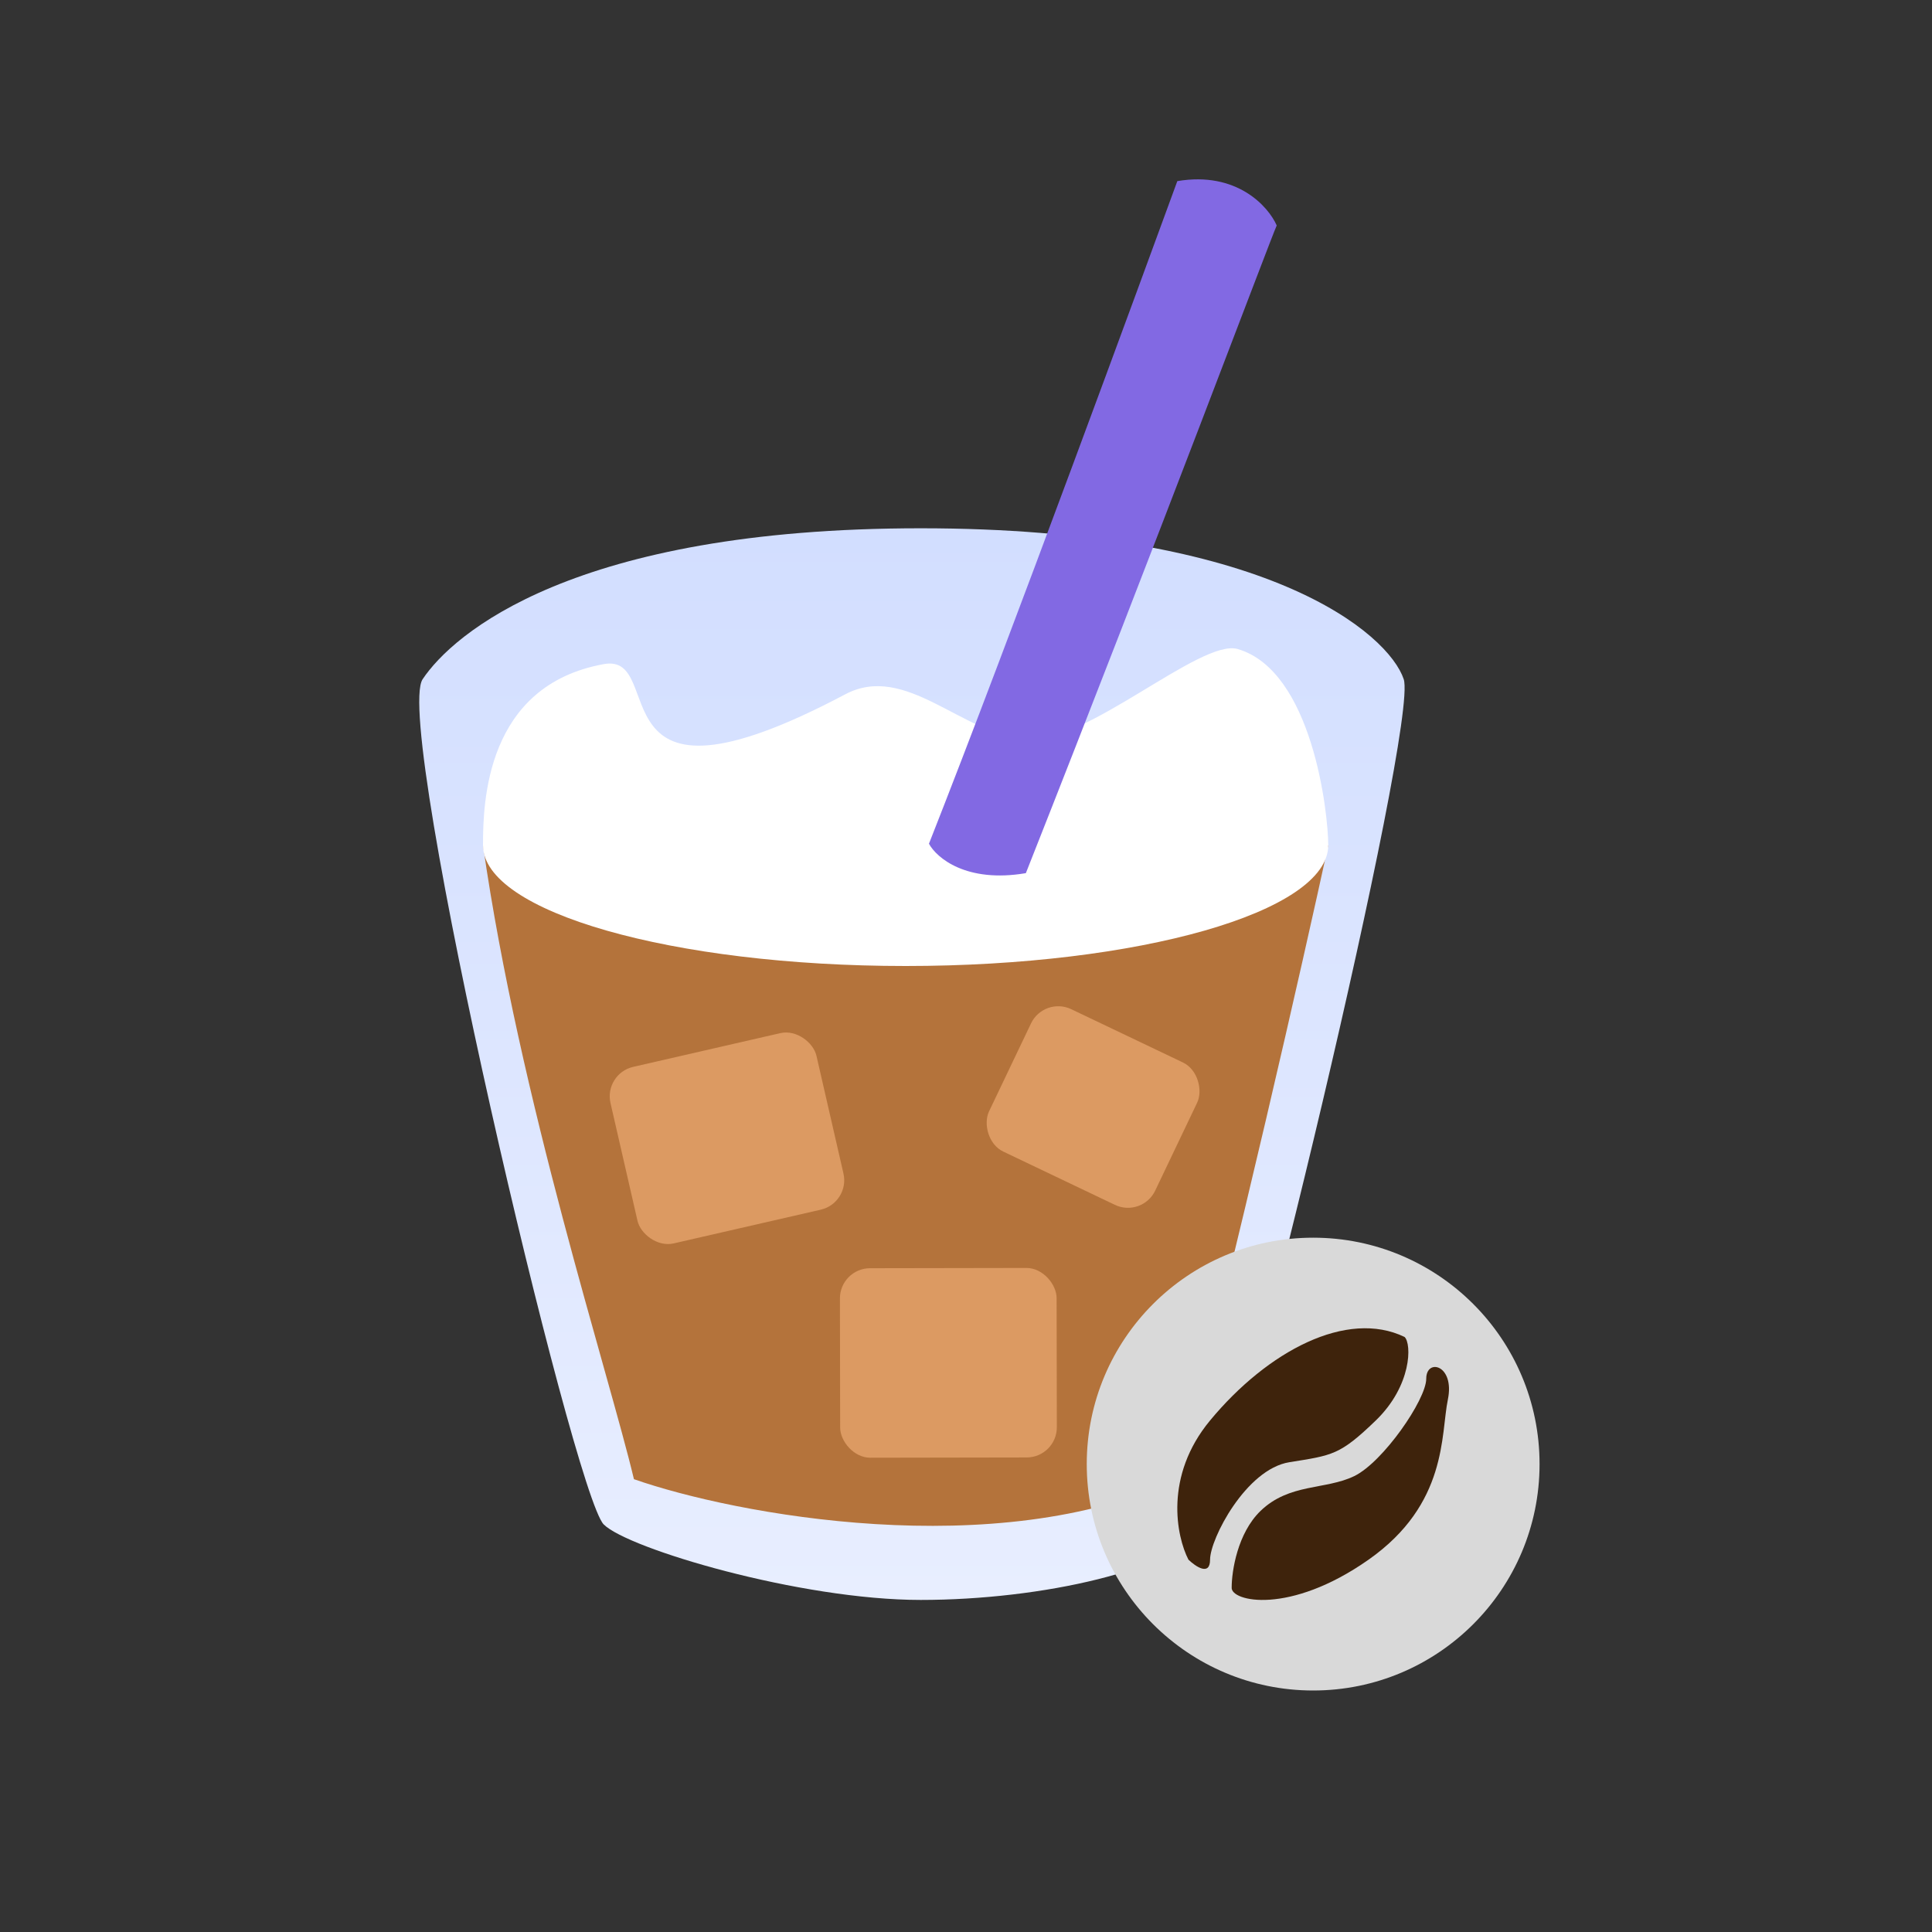
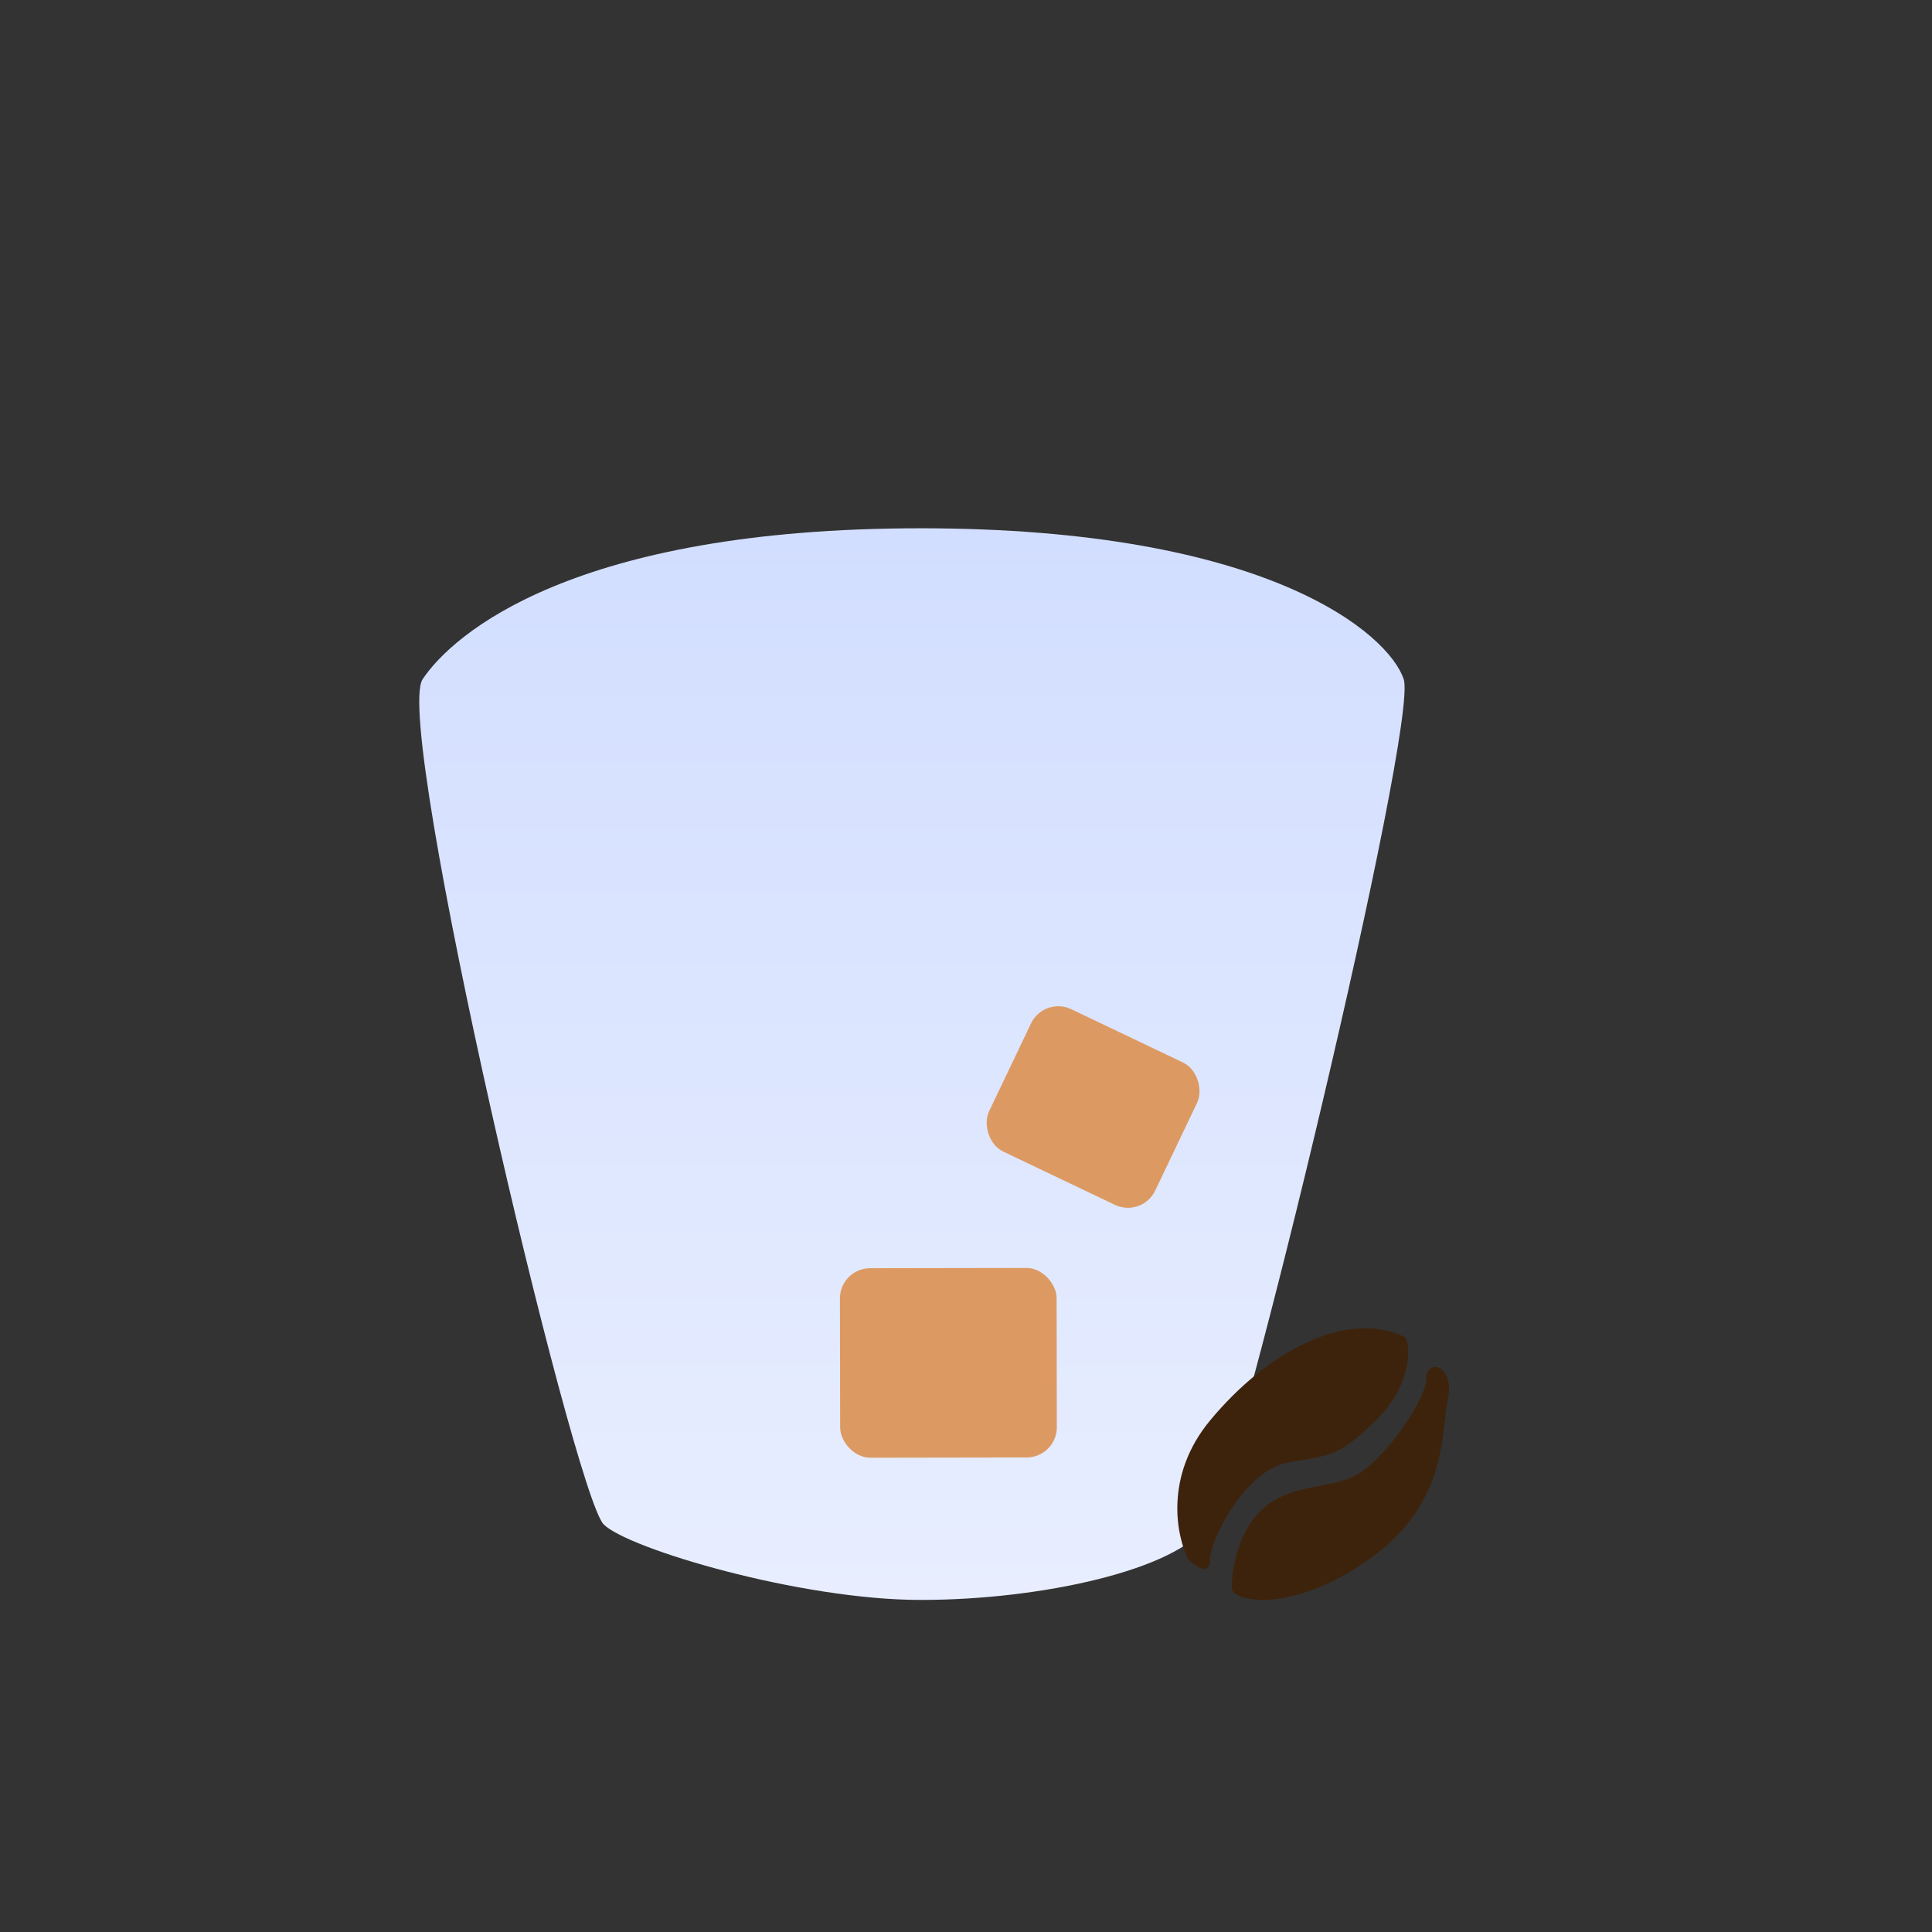
<svg xmlns="http://www.w3.org/2000/svg" fill="none" viewBox="0 0 64 64" height="64" width="64">
  <rect x="0" y="0" width="64" height="64" fill="#333333" stroke="none" />
  <path fill="url(#paint0_linear_3350_722)" d="M40 50.5C39 52 34.5 53 30.5 53C26.5 53 20.8 51.3 20 50.5C19 49.5 13 24 14 22.5C15 21 19 17.5 30.5 17.5C42 17.5 46 21 46.5 22.5C47 24 41 49 40 50.5Z" />
-   <path fill="#B4733B" d="M39 49C33 51.8 24.333 50.167 21 49C20.167 45.5 17.2 36.4 16 28C25.6 32.8 39.167 30 44 28C43.167 31.833 41 41.4 39 49Z" />
-   <path fill="white" d="M44 28C44 30.209 37.732 32 30 32C22.268 32 16 30.209 16 28C16 26.579 16.093 22.71 20 22C22.168 21.606 19.5 27.5 28 23C30 21.941 31.868 24.33 34 24.5C35.976 24.657 39.778 21.144 41 21.5C43.472 22.221 43.998 26.916 44 28Z" />
-   <rect fill="#DC9A62" transform="rotate(-12.916 20 35.565)" rx="1" height="6" width="7" y="35.565" x="20" />
  <rect fill="#DC9A62" transform="rotate(25.508 34.584 33)" rx="1" height="5.227" width="6.098" y="33" x="34.584" />
  <rect fill="#DC9A62" transform="rotate(-0.1 27.822 42.013)" rx="1" height="6.278" width="7.178" y="42.013" x="27.822" />
-   <path fill="#8269E3" d="M33.983 28.924C32.011 29.26 31.022 28.414 30.773 27.949C33.49 21.062 37.892 9.029 39 6C40.972 5.665 42.017 6.84 42.293 7.469C42.048 8.018 38.5 17.5 33.983 28.924Z" />
-   <circle fill="#D9D9D9" r="7.5" cy="48.5" cx="43.5" />
  <path fill="#3E230C" d="M40.085 47.055C38.557 48.899 38.971 50.897 39.369 51.666C39.607 51.896 40.085 52.219 40.085 51.666C40.085 50.974 41.278 48.669 42.71 48.438C44.142 48.208 44.381 48.208 45.575 47.055C46.768 45.903 46.768 44.519 46.529 44.289C44.62 43.367 41.994 44.75 40.085 47.055Z" />
  <path fill="#3E230C" d="M41.756 50.052C40.992 50.79 40.801 52.05 40.801 52.588C40.767 53.049 42.71 53.51 45.336 51.666C47.962 49.821 47.723 47.516 47.962 46.364C48.2 45.211 47.246 44.98 47.246 45.672C47.246 46.364 45.813 48.438 44.859 48.899C43.904 49.36 42.71 49.13 41.756 50.052Z" />
  <defs>
    <linearGradient gradientUnits="userSpaceOnUse" y2="53" x2="30.209" y1="17.5" x1="30.209" id="paint0_linear_3350_722">
      <stop stop-color="#D2DEFF" />
      <stop stop-color="#E8EEFF" offset="1" />
    </linearGradient>
  </defs>
</svg>